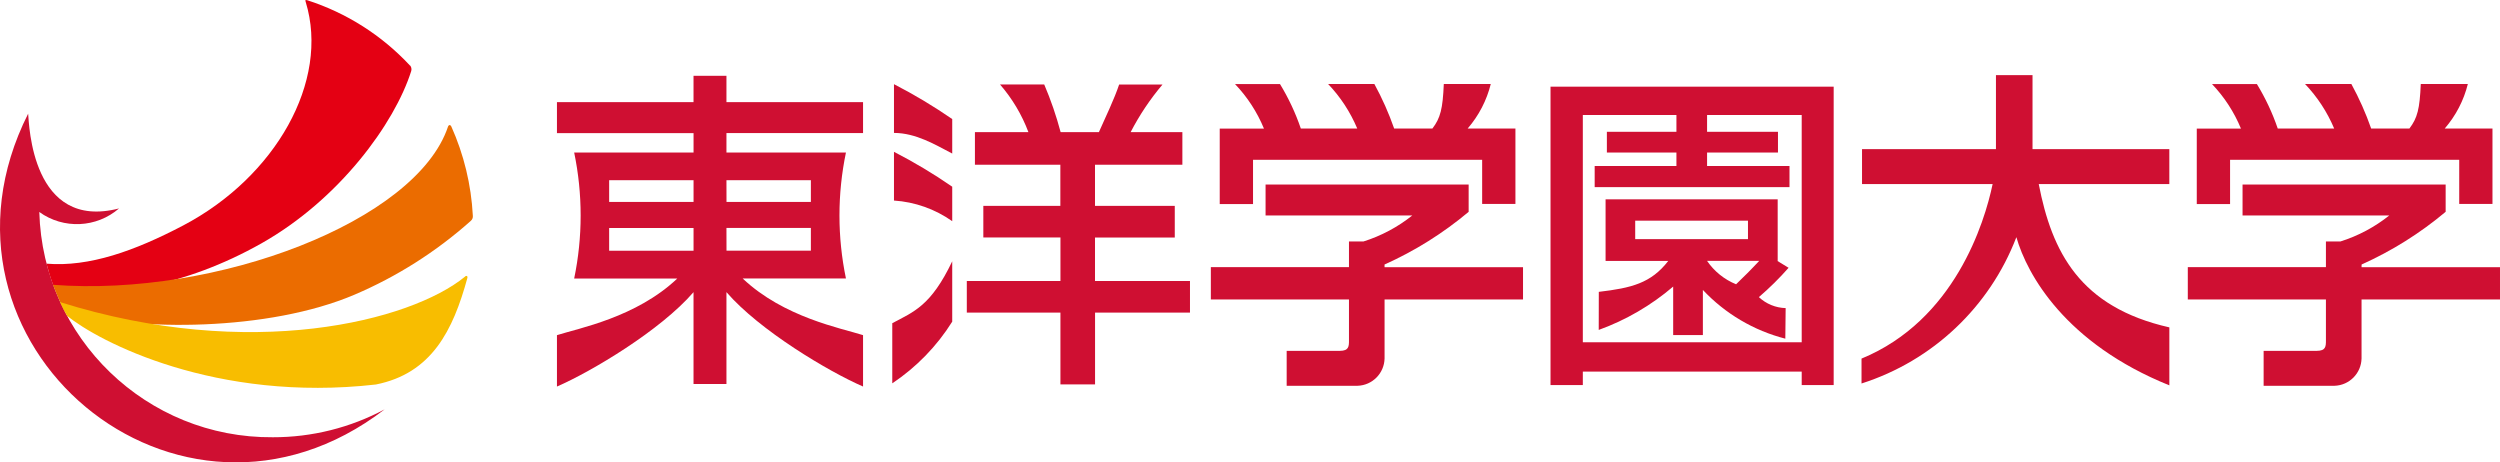
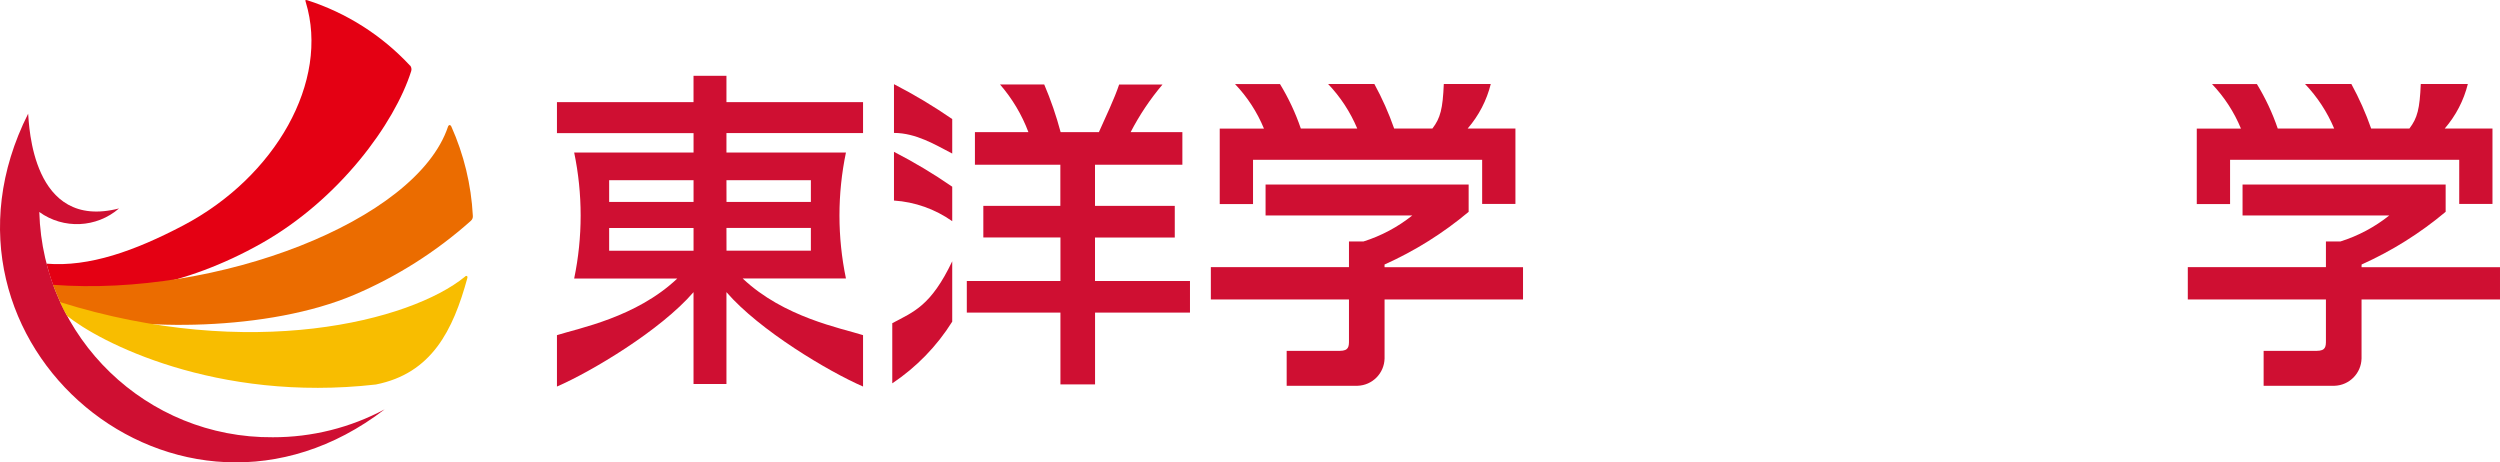
<svg xmlns="http://www.w3.org/2000/svg" id="b" viewBox="0 0 1000 184.95">
  <defs>
    <style>.t{fill:#f8bd00;}.t,.u,.v,.w{stroke-width:0px;}.u{fill:#e40013;}.v{fill:#eb6c00;}.w{fill:#cf0f32;}</style>
  </defs>
  <g id="c">
    <g id="d">
      <path id="e" class="w" d="M15.72,84.8c1.41,50.47,42.95,90.52,93.43,90.1,15.6.03,30.97-3.81,44.72-11.17C71.58,226.94-35.13,137.52,11.26,45.47c.39,4.24,1.41,46.92,36.36,37.9-9.02,7.81-22.22,8.4-31.9,1.43" />
      <path id="f" class="u" d="M164,26.23C152.75,14.13,138.59,5.13,122.86.08c-.97-.3-.7.25-.56.76,9.66,31.69-12.12,69.96-49.05,89.36-19.36,10.16-37.53,16.67-54.64,15.27.75,2.94,1.64,5.82,2.69,8.63,21.08,5.72,52.4.69,83.34-16.79,31.06-17.54,53.22-47.91,59.85-68.9.23-.78.05-1.61-.46-2.24" />
      <path id="g" class="v" d="M180.45,50.49c-.49-.94-1.22-.21-1.25.18-12.71,37.88-92.53,68.25-157.99,63.25,1.36,3.7,2.96,7.31,4.79,10.81,28.81,7.88,81.45,7.76,115.74-6.83,17.02-7.25,32.74-17.22,46.55-29.53.63-.52.95-1.33.84-2.14-.65-12.34-3.58-24.46-8.65-35.74" />
      <path id="h" class="t" d="M186.02,110.65c-21.84,17.85-85.86,34.08-162.01,10.19.84,1.84,1.77,3.63,2.74,5.4,12.67,10.44,59.56,34.86,123.6,27.56,22.33-4.44,30.86-21.63,36.58-42.55.29-.98-.54-1.09-.91-.61" />
-       <path id="i" class="w" d="M733.47,34.66v119.37h-12.79v-5.4h-87.55v5.4h-12.92V34.66h113.26ZM682.83,52.72h28.36v8.29h-28.36v5.4h32.97v8.43h-77.93v-8.43h32.7v-5.4h-27.82v-8.3h27.82v-6.71h-37.44v90.91h87.55V46.01h-37.85v6.71ZM715.43,107.12c-3.68,4.18-7.65,8.1-11.88,11.73,2.92,2.72,6.72,4.28,10.71,4.39l-.13,12.23c-12.62-3.24-24.06-10-32.98-19.49v18.04h-11.88v-19.39c-8.8,7.52-18.89,13.4-29.78,17.34l.03-15.23c13.05-1.54,20.9-3.45,27.79-12.38h-25.08v-24.64h68.84v24.64h-.14l4.51,2.76ZM654.09,95.66h45.1v-7.38h-45.11v7.38ZM682.83,104.36c2.86,4.19,6.9,7.44,11.6,9.35,2.76-2.63,6.33-6.19,9.24-9.35h-20.83Z" />
      <path id="j" class="w" d="M356.91,129.29v24.04c9.65-6.44,17.82-14.85,23.98-24.67v-24.14c-8.53,17.89-15.41,20.18-23.98,24.76" />
      <path id="k" class="w" d="M357.59,80.22c8.38.55,16.44,3.41,23.3,8.25v-13.79c-7.46-5.15-15.24-9.81-23.3-13.95v19.49Z" />
      <path id="l" class="w" d="M357.59,53.17c8.8,0,16.58,4.75,23.3,8.25v-13.79c-7.46-5.15-15.24-9.81-23.3-13.96v19.5Z" />
      <path id="m" class="w" d="M438,95.01h31.91v-12.66h-31.91v-16.45h34.95v-13.05h-20.69c3.52-6.81,7.8-13.2,12.75-19.05h-17.35c-1.92,5.77-5.35,12.85-8.1,19.05h-15.31c-1.73-6.5-3.92-12.87-6.56-19.06h-17.68c4.88,5.63,8.73,12.08,11.35,19.05h-21.39v13.05h34.17v16.45h-30.81v12.65h30.85v17.41h-37.46v12.64h37.45v28.73h13.85v-28.72h37.97v-12.64h-37.99v-17.4Z" />
      <path id="n" class="w" d="M577.52,33.59c-.42,9.94-1.34,13.61-4.55,17.81h-15.31c-2.15-6.14-4.79-12.09-7.91-17.79h-18.5c4.93,5.18,8.88,11.21,11.65,17.81h-22.57c-2.12-6.22-4.91-12.18-8.33-17.79h-17.99c4.93,5.17,8.85,11.2,11.57,17.81h-17.69v30.18h13.32v-17.69h91.65v17.66h13.31v-30.18h-19.1c4.43-5.13,7.6-11.23,9.24-17.81h-18.81Z" />
      <path id="o" class="w" d="M553.83,105.8c12.13-5.44,23.45-12.53,33.63-21.07v-10.93h-81.23v12.39h58.68c-5.81,4.64-12.43,8.16-19.52,10.4h-5.8v10.27h-55.25v12.92h55.25v16.34c0,2.37,0,4.22-3.69,4.22h-21.23v13.97h28.35c5.94-.19,10.69-5,10.81-10.94v-23.58h55.38v-12.92h-55.39v-1.06Z" />
      <path id="p" class="w" d="M968.31,33.59c-.42,9.94-1.33,13.61-4.54,17.81h-15.31c-2.15-6.14-4.79-12.09-7.91-17.79h-18.53c4.93,5.18,8.88,11.21,11.65,17.81h-22.57c-2.12-6.22-4.92-12.18-8.34-17.79h-17.95c4.93,5.17,8.85,11.2,11.57,17.81h-17.67v30.18h13.32v-17.69h91.66v17.66h13.3v-30.18h-19.09c4.43-5.13,7.6-11.23,9.24-17.81h-18.83Z" />
      <path id="q" class="w" d="M944.64,105.8c12.13-5.44,23.44-12.53,33.62-21.08v-10.92h-81.24v12.39h58.68c-5.82,4.64-12.44,8.17-19.53,10.4h-5.8v10.27h-55.25v12.92h55.25v16.34c0,2.37,0,4.22-3.69,4.22h-21.23v13.97h28.36c5.94-.19,10.69-5,10.81-10.94v-23.58h55.38v-12.92h-55.38l.02-1.06Z" />
-       <path id="r" class="w" d="M867.74,130.95c-35.82-8.12-46.99-30.15-52.24-57.32h52.23v-13.97h-54.72v-29.61h-14.63v29.61h-53.57v13.97h52.24c-3.22,15.45-15.23,54.5-52.44,69.81v9.96c28.46-9.09,51.25-30.62,61.94-58.53,4.29,15,19.61,42.51,61.19,59.27v-23.18Z" />
      <path id="s" class="w" d="M277.42,53.24v7.77h-47.75c3.45,16.62,3.45,33.77,0,50.39h41.25c-16.45,15.59-39.5,19.9-48.14,22.66v20.56c13.75-5.96,41.47-22.49,54.63-37.76v36.75h13.17v-36.76c13.17,15.27,40.87,31.8,54.64,37.76v-20.56c-8.66-2.76-31.69-7.07-48.15-22.66h41.31c-3.46-16.62-3.46-33.77,0-50.39h-47.8v-7.77h54.64v-12.37h-54.64v-10.54h-13.17v10.54h-54.63v12.39h54.62ZM290.59,91.17h33.76v9.09h-33.75l-.02-9.09ZM290.59,72.07h33.76v8.7h-33.75l-.02-8.7ZM243.66,91.19h33.76v9.09h-33.76v-9.09ZM277.42,80.78h-33.76v-8.69h33.76v8.69Z" />
    </g>
  </g>
</svg>